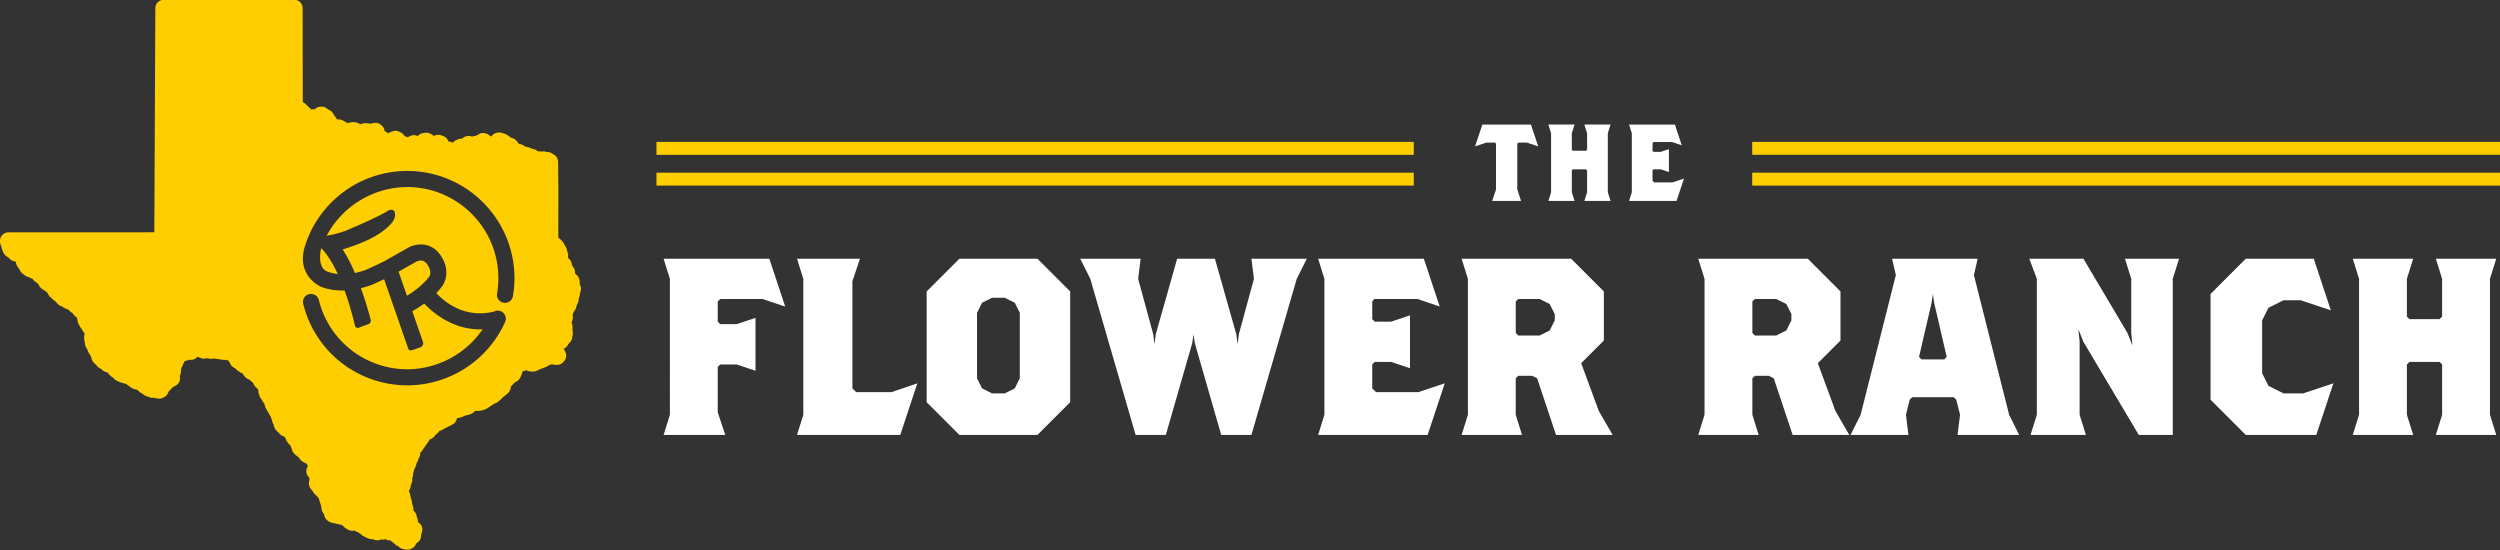
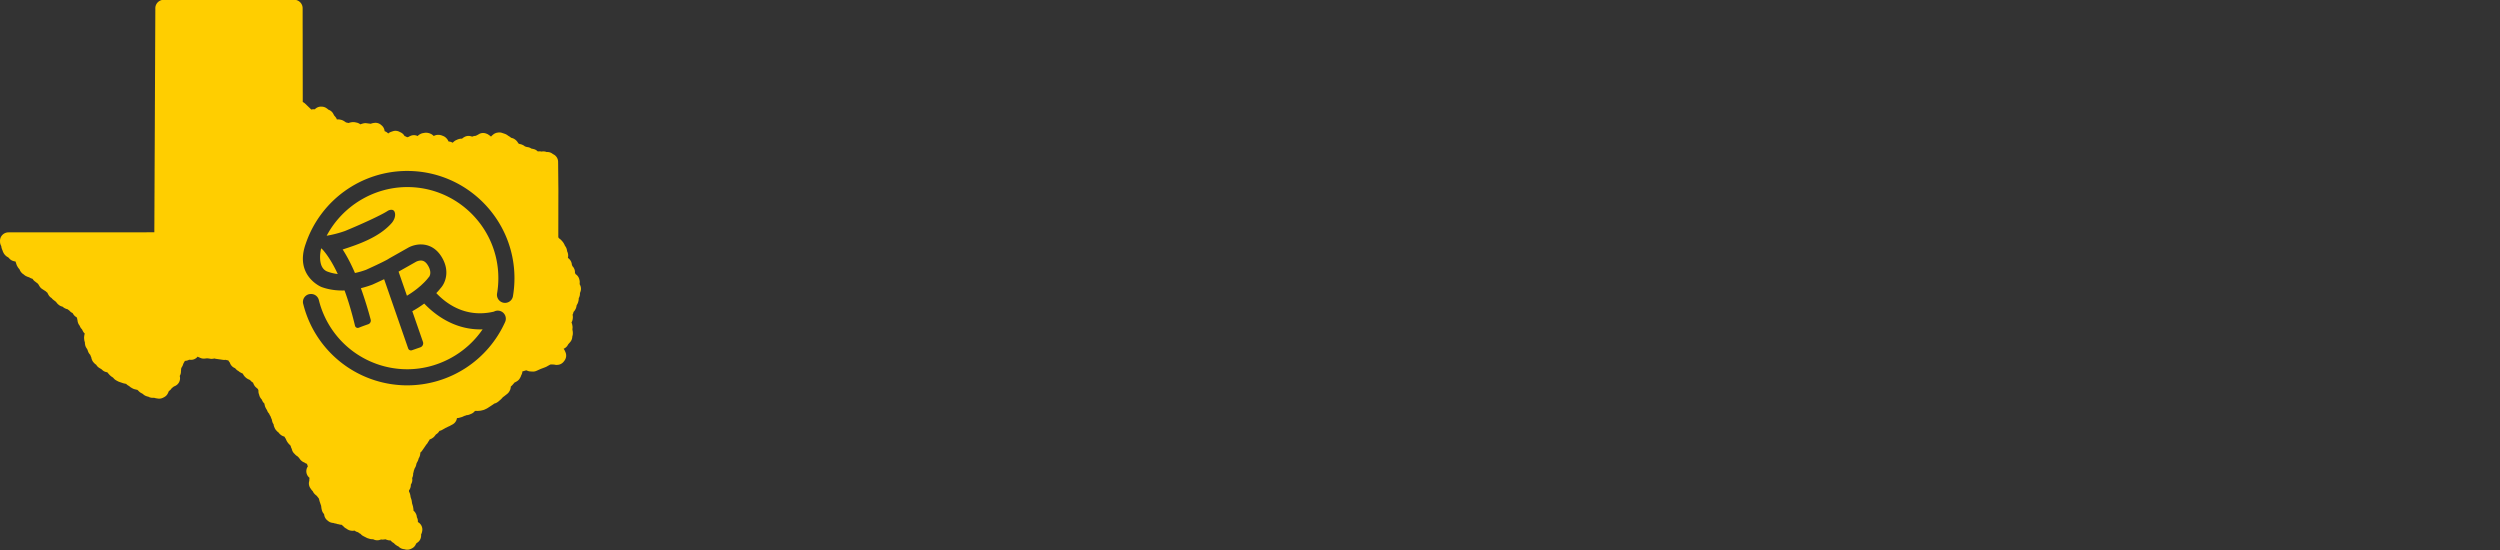
<svg xmlns="http://www.w3.org/2000/svg" width="300" height="66" viewBox="0 0 300 66">
  <rect x="0" y="0" width="300" height="66" fill="#333333" stroke="none" />
-   <path fill="#fff" d="M91.505 35.88h-5.076l-.302.301v2.417l.302.302h1.964l2.266-.755v6.344l-2.266-.755h-1.964l-.302.302v5.438l.907 2.719h-7.402l.756-2.417V33.462l-.756-2.417H92.32l1.904 5.74zM108.03 52.193H95.642l.755-2.417V33.462l-.755-2.417h7.552l-.906 2.72v12.838l.453.454h4.23l3.112-1.058zM122.377 45.396l-.604 1.207-1.208.605h-1.51l-1.21-.605-.603-1.207V37.54l.604-1.209 1.208-.604h1.511l1.208.604.604 1.209zm6.043 2.869V34.973l-3.928-3.928h-9.365l-3.927 3.928v13.292l3.927 3.928h9.365zM155.608 33.462l-5.438 18.73h-3.625l-3.172-11.026-.151-1.057-.151 1.057-3.172 11.027h-3.626l-5.437-18.73-1.209-2.418h7.25l-.301 2.417 1.812 6.647.15 1.208.152-1.208 2.568-9.064h4.531l2.568 9.064.151 1.208.151-1.208 1.813-6.647-.302-2.417h6.646zM171.315 52.193h-13.14l.754-2.417V33.462l-.755-2.417h12.688l1.904 5.74-2.659-.906h-5.196l-.241.302v2.115l.302.302h1.963l2.265-.755v6.344l-2.265-.755h-1.963l-.302.302v2.87l.453.453h5.075l3.172-1.058zM186.57 38.447l-.603 1.209-1.209.604h-2.567l-.302-.302V36.18l.302-.302h2.567l1.209.604.604 1.209zm6.95 13.746l-1.662-2.87-2.115-5.74 2.719-2.719v-5.891l-3.928-3.928h-13.14l.755 2.417v16.314l-.756 2.417h7.25l-.754-2.417v-4.38l.302-.302h1.66l.605.302 2.266 6.797zM214.967 38.447l-.604 1.209-1.208.604h-2.568l-.303-.302V36.18l.303-.302h2.568l1.208.604.604 1.209zm6.948 13.746l-1.661-2.87-2.115-5.74 2.719-2.719v-5.891l-3.928-3.928h-13.14l.754 2.417v16.314l-.755 2.417h7.25l-.755-2.417v-4.38l.303-.302h1.661l.605.302 2.265 6.797zM233.606 42.828l-.302.302h-2.72l-.301-.302 1.51-6.496.151-1.057.152 1.057zm8.7 9.365l-1.208-2.417-4.23-16.767.453-1.964h-10.27l.452 1.964-4.23 16.767-1.207 2.417h6.948l-.302-2.417.453-1.813.302-.302h4.984l.303.302.453 1.813-.302 2.417zM260.733 33.462v18.73h-4.078l-6.646-11.177-.604-1.51.15 1.51v8.76l.756 2.418h-6.646l.755-2.417V33.462l-.906-2.417h6.495l5.287 8.913.604 1.51-.151-1.51v-6.496l-.755-2.417h6.495zM277.952 52.193h-8.46l-4.228-4.23V35.275l4.228-4.23h8.158l2.054 6.194-3.625-1.209h-2.055l-1.812.906-.756 1.511v6.345l.756 1.51 1.812.906h2.357l3.625-1.209zM292.3 52.193l.756-2.417v-6.042l-.302-.302h-3.625l-.302.302v6.042l.755 2.417h-7.25l.755-2.417V33.462l-.755-2.417h7.25l-.755 2.417v4.532l.302.302h3.625l.302-.302v-4.532l-.755-2.417h7.25l-.755 2.417v16.314l.755 2.417z" />
  <g>
-     <path fill="#fff" d="M183.225 17.11h-1.022l-.13.13v5.5l.458 1.374h-3.47l.458-1.374v-5.5l-.13-.13h-1.022l-1.361.458.877-2.619h5.826l.877 2.62zM190.123 24.114l.327-1.047v-2.619l-.13-.13h-1.572l-.13.13v2.62l.327 1.046h-3.142l.327-1.047v-7.07l-.327-1.048h3.142l-.328 1.048v1.964l.131.131h1.571l.131-.131v-1.964l-.327-1.048h3.142l-.327 1.048v7.07l.327 1.047zM201.185 24.114h-5.696l.328-1.047v-7.07l-.328-1.048h5.5l.824 2.488-1.152-.393h-2.252l-.105.131v.917l.131.13h.851l.982-.326v2.748l-.982-.327h-.85l-.132.131v1.244l.197.196h2.2l1.374-.457z" />
-   </g>
+     </g>
  <g>
-     <path fill="#ffce00" d="M78.778 18.579v-1.552h90.873v1.552zM78.778 22.27v-1.55h90.873v1.55z" />
-   </g>
+     </g>
  <g>
-     <path fill="#ffce00" d="M210.266 18.579v-1.552H300v1.552zM210.266 22.27v-1.55H300v1.55z" />
-   </g>
+     </g>
  <g>
    <path fill="#ffce00" d="M49.856 34.797a9.804 9.804 0 001.118-.982c.262-.271.39-.442.39-.444.036-.048.057-.077.107-.121.031-.037.41-.493-.094-1.36-.197-.337-.412-.533-.66-.598a.852.852 0 00-.214-.027c-.302 0-.563.138-.565.139l-2.11 1.193 1.003 2.89c.357-.214.701-.445 1.025-.69z" />
    <path fill="#ffce00" d="M61.555 35.54a.964.964 0 01-1.115.791.967.967 0 01-.792-1.113 10.94 10.94 0 00.154-1.84c0-6.027-4.903-10.93-10.93-10.93-4.03 0-7.786 2.28-9.672 5.84a13.145 13.145 0 002.199-.57c1.825-.747 4.292-1.872 5.077-2.38a.929.929 0 01.483-.165c.177 0 .314.082.379.226.2.45-.026 1.011-.34 1.369-1.512 1.718-3.995 2.56-5.878 3.17.511.787 1.007 1.735 1.475 2.822a9.71 9.71 0 001.331-.383c.55-.248 1.186-.544 1.686-.786.732-.355.955-.488 1.023-.535a.934.934 0 01.079-.05l2.264-1.28c.067-.04.697-.394 1.523-.394.242 0 .48.03.709.09.758.2 1.377.703 1.838 1.497.98 1.685.353 3.092-.172 3.658a7.151 7.151 0 01-.522.594c1.073 1.136 2.824 2.423 5.25 2.423a7.3 7.3 0 001.671-.201.953.953 0 01.853-.032.96.96 0 01.508.538.962.962 0 01-.022.74 12.889 12.889 0 01-11.743 7.603 12.869 12.869 0 01-12.447-9.62l-.06-.23-.004-.035a.6.6 0 01-.007-.087v-.042c0-.523.425-.948.948-.948h.042c.417 0 .79.282.908.687l.012.047A10.929 10.929 0 0048.87 44.31c3.593 0 7.022-1.826 9.043-4.79-.103.005-.2.007-.292.007-3.247 0-5.56-1.886-6.714-3.101-.446.33-.927.638-1.431.919l1.279 3.684a.511.511 0 01-.315.65l-1.005.35a.358.358 0 01-.456-.221l-2.884-8.305c-.62.295-1.215.564-1.416.654a12.234 12.234 0 01-1.371.425 47.353 47.353 0 011.175 3.776.461.461 0 01-.297.551c-.298.103-.739.258-1.124.415a.339.339 0 01-.46-.234c-.385-1.597-.807-3.02-1.254-4.233a8.91 8.91 0 01-.264.004c-.908 0-1.753-.142-2.512-.423-.037-.014-3.237-1.344-1.898-5.149a12.86 12.86 0 0112.196-8.775c7.094 0 12.865 5.771 12.865 12.864 0 .725-.061 1.452-.181 2.162zm8.057-1.33l-.022-.044a.833.833 0 00-.032-.06l.01-.2a1.03 1.03 0 00-.033-.318l-.027-.099a1.016 1.016 0 00-.438-.591.828.828 0 00-.026-.058l-.014-.028a.937.937 0 00-.036-.068 1.016 1.016 0 00-.113-.544l-.008-.016a1.017 1.017 0 00-.186-.251 1.047 1.047 0 00-.052-.14l-.01-.025-.003-.024-.003-.032a1.015 1.015 0 00-.169-.46l-.017-.023a1.014 1.014 0 00-.26-.265l-.025-.017-.003-.002.001-.006c.016-.063.025-.126.029-.19l.001-.035c.004-.07 0-.14-.01-.209l-.005-.03a1.01 1.01 0 00-.104-.318l-.014-.09a.953.953 0 00-.017-.086l-.013-.055a1.017 1.017 0 00-.145-.33l-.081-.12-.02-.047-.024-.057a.974.974 0 00-.047-.093l-.045-.081a.971.971 0 00-.082-.123l-.07-.09a1.278 1.278 0 00-.068-.08l-.1-.105a1.015 1.015 0 00-.092-.085l-.046-.038a1.098 1.098 0 00-.113-.08 1.087 1.087 0 00-.083-.117v-.728l.001-.71.002-.71.001-.713v-.715l.002-.713.001-.715.003-.716v-.014l-.009-.73-.005-.728-.008-.735-.006-.73-.005-.4a1.02 1.02 0 00-.614-.927l-.065-.05a1.013 1.013 0 00-.695-.2 1.016 1.016 0 00-.606-.055 1.026 1.026 0 00-.249-.03h-.04l-.086.004a.984.984 0 00-.087.007 1.015 1.015 0 00-.498-.285l-.088-.02-.013-.004-.027-.006a.976.976 0 00-.11-.018l-.042-.014a1.02 1.02 0 00-.477-.177l-.062-.006a1.013 1.013 0 00-.08-.029l-.07-.023a1.185 1.185 0 00-.072-.02 1.037 1.037 0 00-.257-.168l-.073-.033a1.015 1.015 0 00-.284-.083l-.026-.008a1.115 1.115 0 00-.1-.026l-.014-.02a1.025 1.025 0 00-.082-.1.99.99 0 00-.165-.228l-.032-.034a1.032 1.032 0 00-.153-.13l-.041-.028a1 1 0 00-.3-.142l-.037-.011a1.022 1.022 0 00-.09-.022.987.987 0 00-.112-.09l-.09-.063a.995.995 0 00-.15-.087 1.039 1.039 0 00-.12-.09l-.06-.038a1.004 1.004 0 00-.22-.106l-.34-.116a1.02 1.02 0 00-.486-.04l-.085.013c-.175.028-.338.1-.475.21l-.098.08a1.01 1.01 0 00-.179.185 1.008 1.008 0 00-.05-.043l-.057-.047a.984.984 0 00-.133-.092 1.012 1.012 0 00-.281-.162l-.068-.025a1.009 1.009 0 00-.97.138 1.019 1.019 0 00-.177.088 1.03 1.03 0 00-.118.052 1.025 1.025 0 00-.409.096 1.024 1.024 0 00-.09-.032l-.052-.016a1.025 1.025 0 00-.808.098l-.064.038a1.002 1.002 0 00-.18.135l-.03.018h-.073c-.09 0-.18.012-.267.036l-.051.014a.992.992 0 00-.22.088v.001a.992.992 0 00-.327.185l-.051.042c-.045.038-.086.08-.123.124a1.02 1.02 0 00-.341-.132l-.095-.018a.736.736 0 00-.068-.01l-.011-.008-.003-.009a1.02 1.02 0 00-.22-.348l-.043-.044a1.012 1.012 0 00-.35-.236l-.128-.052a1.005 1.005 0 00-.117-.04l-.07-.018a1.003 1.003 0 00-.262-.034h-.04l-.054.002a1.023 1.023 0 00-.472.138 1.016 1.016 0 00-.123-.112l-.036-.028a1.002 1.002 0 00-.224-.132l-.07-.03a1.029 1.029 0 00-.2-.062l-.049-.01a1.004 1.004 0 00-.2-.02h-.044a.988.988 0 00-.18.016l-.177.032a1.01 1.01 0 00-.256.083l-.029.013a1 1 0 00-.052.028l-.028.015a1.02 1.02 0 00-.265.21 1.008 1.008 0 00-.929.016.997.997 0 00-.172.09c-.054.01-.108.023-.16.04l-.007-.004-.076-.044a1.03 1.03 0 00-.226-.096 1.014 1.014 0 00-.445-.429l-.195-.096a1.015 1.015 0 00-.767-.052l-.202.068a1.011 1.011 0 00-.317.172l-.037.03a1.016 1.016 0 00-.43-.277 1.014 1.014 0 00-.34-.68l-.081-.07a1.013 1.013 0 00-.824-.244l-.13.02a.969.969 0 00-.196.05l-.091.033-.521-.066a1.015 1.015 0 00-.398.028l-.131.037a.988.988 0 00-.188.073 1.085 1.085 0 00-.106-.068l-.058-.033a1.007 1.007 0 00-.28-.107l-.168-.036a.963.963 0 00-.178-.023l-.062-.003a.889.889 0 00-.233.018l-.115.022a.988.988 0 00-.196.06l-.02.007-.312-.067-.269-.176a1.038 1.038 0 00-.325-.138l-.115-.027a1.039 1.039 0 00-.39-.013 1.023 1.023 0 00-.176-.308l-.09-.107a.943.943 0 00-.076-.082 1.035 1.035 0 00-.047-.102l-.05-.093a1.017 1.017 0 00-.536-.469l-.044-.016a1.106 1.106 0 00-.127-.108l-.096-.068a1.016 1.016 0 00-.545-.187l-.077-.003c-.015-.002-.03-.002-.045-.002-.282 0-.55.118-.741.322a1.038 1.038 0 00-.395.026l-.023.006-.735-.706a1.016 1.016 0 00-.144-.115l-.05-.033a1.098 1.098 0 00-.101-.059v-.898l-.002-.711v-.71l-.001-.713-.002-.715v-.71l-.002-.72-.001-.716v-.715l-.001-.72V4.19l-.003-.723-.001-.721v-.72l-.001-.726V.987c0-.56-.454-1.014-1.014-1.014h-1.73l-.964-.003H19.846l-.216.005a1.018 1.018 0 00-.991 1.04l.002.098-.001.183-.004.889-.004.88-.004.883-.004.882-.004.878-.004.878-.003.875-.004.875-.005.871-.002.873-.005.868-.003.87-.005.865-.003.868-.004.862-.003.863-.005.86-.003.86-.004.858-.005.855-.003.858-.005.851-.002.856-.005.85-.003.85-.005.847-.002.848-.005.845-.003.845-.005.842-.002.674h-.134l-1.146.002h-2.286l-1.144.001h-2.287l-1.144.001H8.095l-1.145.002H4.664l-1.145.001h-2.3l-.125.002h-.08a1.014 1.014 0 00-1.013 1.048l.003.102c.005.145.041.288.106.417l.044.09.006.054a.988.988 0 00.056.238l.038.106c.016.043.035.084.056.125.02.078.048.154.087.227l.037.07a.962.962 0 00.142.205l.047.053c.074.082.16.152.256.206l.059.033c.016.01.034.019.051.027l.163.17c.133.138.304.236.491.282l.1.024c.04.01.08.017.12.022l.005.012.113.347c.022.067.05.132.086.194l.061.105c.03.051.063.1.101.145l.119.141c.038.116.098.224.175.32l.031.038c.078.096.173.177.28.24l.015.008c.09.092.198.166.316.218l.118.053c.043.018.087.034.131.047l.084.024.056.035c.052.03.106.058.162.08l.098.038c.032.012.065.023.098.032l.013.02c.082.135.195.249.328.332.065.061.138.115.219.158l.164.191a.94.94 0 00.073.137l.049.077c.078.122.18.226.302.304l.39.254.05.03c.041.047.088.09.138.129l.058.044c.022.064.05.125.084.183l.05.085c.087.15.212.274.36.361l.042.05c.047.057.1.109.16.154l.318.246.124.158a.952.952 0 00.14.144l.063.055c.117.1.255.171.403.21l.052.013.036.018a.99.99 0 00.285.193l.054.025c.076.035.156.06.237.074a.974.974 0 00.071.052c.046.04.096.077.147.108l.022.025a1 1 0 00.37.277h.002a.975.975 0 00.057.102l.034.051c.099.154.237.276.4.357a.901.901 0 00.048.141l.01.063c.009.049.02.096.035.143.004.085.02.169.044.25l.01.031c.028.092.069.18.121.26l.044.066c.017.025.034.05.053.073a.999.999 0 00.272.417l.01.024c.014.035.03.07.047.103l.063.116c.054.102.126.193.21.27l-.016.048c-.021.064-.037.13-.045.197l-.015.118a.998.998 0 00-.003.229l.014.141c.007.062.019.123.036.183l.045.153c-.003.07.002.14.015.21l.01.057c.022.128.07.25.137.36l.02.032c.016.024.032.048.05.071a.99.99 0 00.086.147l.016.065c.012.045.027.09.046.134l.02.05c.042.1.1.194.173.277l.078.089a1 1 0 00.09.237l.024.044c.01.087.032.173.064.254l.023.058c.045.115.112.22.195.311l.073.08c.05.053.104.101.163.142l.075.053a1 1 0 00.284.32l.031.024c.051.037.105.069.162.096l.191.122c.173.195.41.31.66.335a.98.98 0 00.08.103l.169.19c.033.04.07.075.11.108l.113.094c.06.05.126.093.196.128l.006.002.117.13a1 1 0 00.262.21l.199.109c.05.028.105.052.16.071l.468.162c.04.013.082.025.125.034l.254.052.044.043.034.031c.08.072.169.131.266.175l.113.096c.05.042.103.079.159.11l.152.086c.08.045.168.08.258.102l.337.081.188.187c.065.065.14.12.22.166l.222.123.014.009.03.028c.097.093.21.165.335.214l.075.028a.982.982 0 00.221.059c.155.089.33.136.509.136h.025l.158-.004.134.037c.04.011.08.02.12.025l.2.031a1.004 1.004 0 00.615-.1l.131-.067c.206-.106.37-.278.464-.49l.07-.155a.949.949 0 00.032-.08c.022-.016.045-.032.066-.05l.044-.034c.078-.063.147-.136.204-.218l.043-.063.009-.012c.086-.048.164-.108.233-.178a.908.908 0 00.095-.037l.057-.026a1.015 1.015 0 00.555-1.201 1.02 1.02 0 00.147-.58 1.13 1.13 0 00.014-.155v-.113l.07-.188.019-.026.029-.045a1.04 1.04 0 00.137-.329l.016-.03.05-.099.018-.036a1.1 1.1 0 00.119-.212.904.904 0 00.155-.015l.034-.006c.113-.02.222-.058.322-.115l.148.011a1.016 1.016 0 00.874-.383c.046.03.094.056.144.077l.187.08a1.01 1.01 0 00.51.077l.308-.033c.069.014.138.022.207.022h.005a1.022 1.022 0 00.36.042l.048-.003a1.07 1.07 0 00.14-.019l.047-.01.05-.01h.017c.06.02.122.035.185.044l.836.12a1.038 1.038 0 00.275.001l.04-.005.025.007.11.03c.06.015.12.026.181.03a.984.984 0 00.039.065l.035.055a.99.99 0 00.113.145c.086.295.305.542.602.659l.027.01a.974.974 0 00.07.082l.05.053c.083.087.18.158.285.21.067.065.143.12.224.164l.15.08c.047.025.095.046.146.064l.005.01.03.06c.029.057.062.111.101.162l.043.056a.938.938 0 00.114.126l.05.047c.042.04.087.075.135.106l.056.037a.966.966 0 00.135.075l.204.094.01.012c.044.057.095.11.15.157l.04.034c.05.042.105.08.163.112.016.057.038.113.064.167l.04.08c.064.13.155.244.267.336l.14.116c.027.035.055.068.085.1.013.05.03.098.049.147a1.02 1.02 0 00.083.5c.027.143.084.278.169.398l.028.04a.97.97 0 00.1.12c.01.019.022.037.034.056l.007.019.017.041c.06.145.15.274.266.376l.058.253c.018.081.047.16.084.234l.066.13c.028.054.06.105.097.154l.014.018c.048.164.137.314.26.436a.96.96 0 00.089.196l.07.12a.8.8 0 00.031.049c.023.104.063.204.117.296a.448.448 0 00.008.035l.046.206c.032.136.09.265.174.377.008.111.035.22.08.325l.049.112a.994.994 0 00.181.281l.088.097c.049.053.102.1.16.142l.046.033c.066.103.15.193.25.267l.044.033c.103.077.22.134.346.166l.068.035c.039.09.09.174.152.249l.01.03a.92.92 0 00.05.122l.037.076a.93.93 0 00.07.123l.049.073c.019.029.04.057.062.084l.075.09c.047.056.1.107.158.152a.982.982 0 00.056.082l.017.023.005.019.017.065c.024.095.062.186.111.269.042.243.169.458.351.61.09.115.205.212.337.281a.99.99 0 00.132.127c.037.06.08.116.13.167v.002c.056.087.124.166.203.234l.029.024c.098.083.21.146.33.187.095.072.201.126.314.161.021.101.057.199.106.289l-.025.043-.034.061a1.012 1.012 0 00.252 1.284l-.008.062-.012.116a.997.997 0 00-.003.18c-.1.303-.05.64.14.905l.074.104.003.006c.055.086.12.163.198.23.05.12.12.23.211.323l.048.049a.997.997 0 00.09.081l.11.09h.001l.16.198.07.09.046.055.005.015.059.248a.952.952 0 00.027.093l.178.524.033.262a.967.967 0 00.02.108l.033.134c.044.184.137.349.267.48a.949.949 0 00.01.076l.012.064c.044.234.169.447.354.599l.108.089c.142.116.313.192.494.22l.099.014a.925.925 0 00.051.006l.028.01.03.01c.084.03.17.046.258.053a1.018 1.018 0 00.324.081c.113.041.231.062.35.062h.004l.003.001a1.009 1.009 0 00.192.179c.095.116.214.209.349.273.026.02.052.04.08.057l.058.037c.106.069.225.116.349.141l.067.014a1.025 1.025 0 00.433-.008c.125.1.272.168.428.2a.988.988 0 00.299.194l.01.012c.087.106.196.192.318.255l.401.205c.054.028.111.05.17.068l.193.058a.99.99 0 00.242.042l.18.009.029.014a1.015 1.015 0 00.776.057l.109-.036.031-.012.034.005a1.038 1.038 0 00.262.004l.245-.028c.06.03.125.057.192.076l.07.02c.068.019.138.03.21.035l.138.009c.098.132.226.239.374.31l.094.097a.98.98 0 00.16.134l.092.062c.055.038.113.07.175.096l.041.017c.148.162.346.272.566.313l.109.02.072.01.004.001a1.008 1.008 0 00.725-.044l.103-.047c.254-.116.445-.329.535-.584a.686.686 0 00.042-.038l.029-.027.024-.023a1.014 1.014 0 00.508-.837c.003-.06.002-.123-.002-.187a.95.95 0 00.11-.291l.019-.085a1.015 1.015 0 00-.513-1.105l-.004-.015a1.013 1.013 0 00-.095-.518l-.027-.057a1.015 1.015 0 00-.115-.417l-.023-.044a1 1 0 00-.249-.307l-.019-.022c.006-.08.002-.162-.012-.244l-.032-.187a1.012 1.012 0 00-.028-.122l-.093-.308-.043-.3a1.018 1.018 0 00-.042-.179l-.093-.278-.021-.155a1.14 1.14 0 00-.024-.118l-.024-.096a1.03 1.03 0 00-.072-.193l-.042-.085-.009-.018c.004-.049.004-.097.002-.145.142-.18.22-.408.217-.643v-.033c.005-.012.012-.022.018-.034l.038-.07c.112-.206.15-.443.106-.674l-.005-.022a.994.994 0 00.116-.396l.005-.065a.92.92 0 00.003-.105c.035-.085.059-.175.07-.268v-.015l.118-.327c.065-.092.116-.196.148-.306l.017-.059a1.04 1.04 0 00.028-.127l.003-.023.032-.093.12-.225a.978.978 0 00.054-.119l.018-.047a.995.995 0 00.047-.167l.01-.019.05-.091a1.02 1.02 0 00.11-.306l.016-.091a.994.994 0 00.017-.203c.08-.062.15-.137.209-.22l.403-.583c.019-.027.036-.055.053-.085l.026-.046a1.01 1.01 0 00.226-.302l.028-.056c.067-.077.122-.164.163-.258l.012-.027.003-.007c.114-.031.221-.081.317-.149l.07-.048c.097-.069.182-.154.25-.252a.908.908 0 00.062-.077l.051-.07.05-.031c.115-.071.215-.165.293-.275l.053-.075.03-.045c.105-.02.206-.057.302-.11l.464-.262c.076-.025.149-.06.217-.102l.044-.027c.06-.02.12-.044.176-.074l.369-.2c.292-.157.484-.444.525-.763h.018c.096 0 .191-.013.283-.04l.245-.071a.983.983 0 00.148-.056l.19-.09c.053-.011.106-.027.156-.046l.07-.028c.015-.005.03-.012.044-.018.118-.003.236-.028.348-.073l.231-.095c.16-.069.299-.177.403-.312l.104-.038.143.009.061.002.075-.003.23-.017a.995.995 0 00.172-.028l.226-.056c.065-.016.128-.039.188-.067l.222-.105a.947.947 0 00.12-.068l.59-.384a.645.645 0 00.033-.023l.19-.135a.983.983 0 00.331-.138l.059-.038a.988.988 0 00.115-.087l.277-.241c.031-.028.061-.057.089-.088l.166-.185a.957.957 0 00.13-.088l.374-.295a.994.994 0 00.267-.32l.04-.073c.059-.11.097-.23.112-.355l.01-.08a.866.866 0 00.005-.062l.036-.028a.986.986 0 00.153-.143l.27-.312c.064-.022.126-.051.187-.087l.079-.047c.16-.095.292-.234.378-.398l.06-.113a1.02 1.02 0 00.081-.207 1.01 1.01 0 00.144-.47.867.867 0 00.069-.017l.395-.117.055.022a.73.73 0 00.058.02.997.997 0 00.33.089c.081.007.173.015.274.018h.013a1.011 1.011 0 00.5-.087l.486-.22.582-.219c.048-.018.095-.04.14-.065l.396-.223.054-.024.042-.013.4.008.023.006a1.016 1.016 0 00.34.039l.059-.004c.29-.017.56-.157.739-.385l.08-.103c.235-.298.284-.7.128-1.045l-.083-.183a1.012 1.012 0 00-.133-.217 1.01 1.01 0 00.52-.476l.034-.06.233-.264a1.02 1.02 0 00.253-.649l.003-.014.034-.136a1 1 0 00.03-.285l-.003-.095a1.013 1.013 0 00-.023-.181l-.007-.033-.006-.056a.963.963 0 00-.017-.102 1.03 1.03 0 00.008-.391l-.024-.135a1.017 1.017 0 00-.09-.274l.006-.011.04-.081c.05-.102.083-.21.097-.323l.014-.111a.999.999 0 00-.001-.264l-.007-.047a.833.833 0 00-.018-.096.98.98 0 00.104-.3l.005-.026.002-.01a.94.94 0 00.177-.224l.05-.086c.064-.111.107-.234.125-.361l.016-.106.101-.186a1.03 1.03 0 00.083-.202l.028-.1a.975.975 0 00.029-.13l.008-.053a.897.897 0 00.01-.138l.002-.06.029-.056c.028-.057.052-.116.07-.177l.007-.026c.035-.119.046-.242.037-.363a.88.88 0 00.05-.123l.02-.06a1.01 1.01 0 00-.05-.77z" />
    <path fill="#ffce00" d="M38.548 29.795l-.025.074c-.002.008-.557 2.28.811 2.736a5.09 5.09 0 001.197.277c-.562-1.205-1.152-2.167-1.754-2.863a2.07 2.07 0 00-.23-.224z" />
  </g>
</svg>